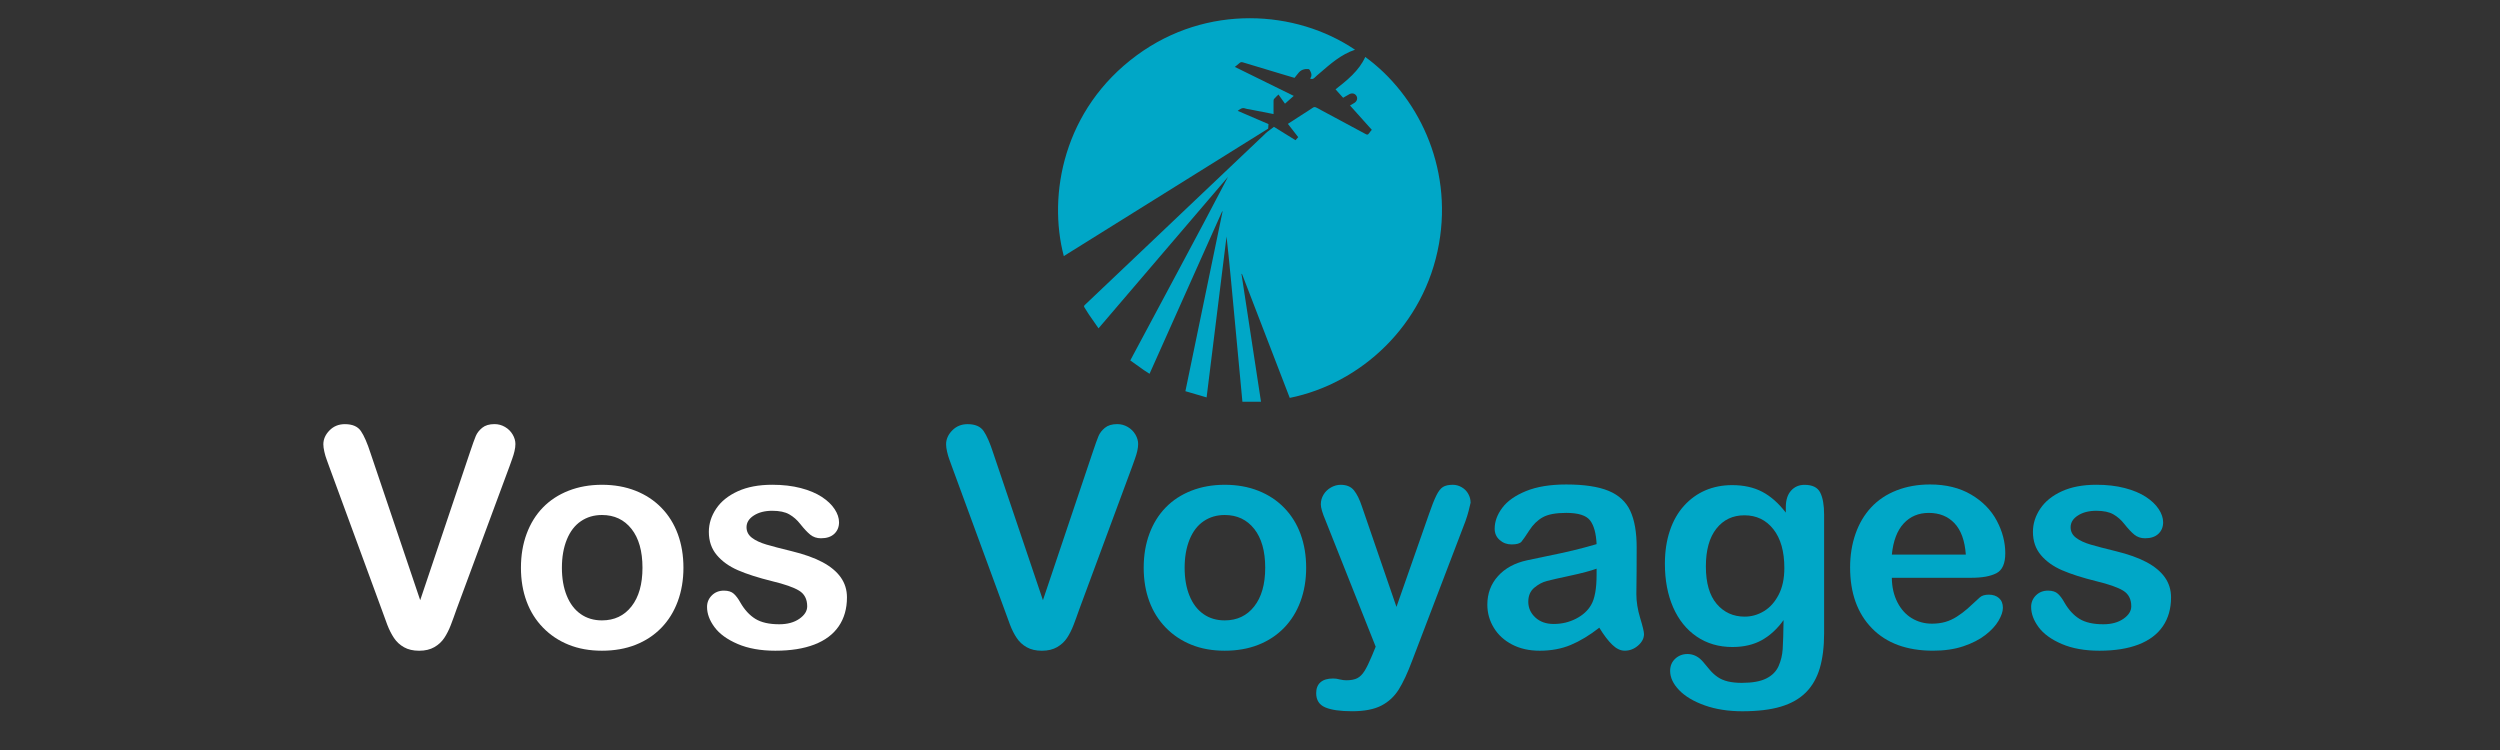
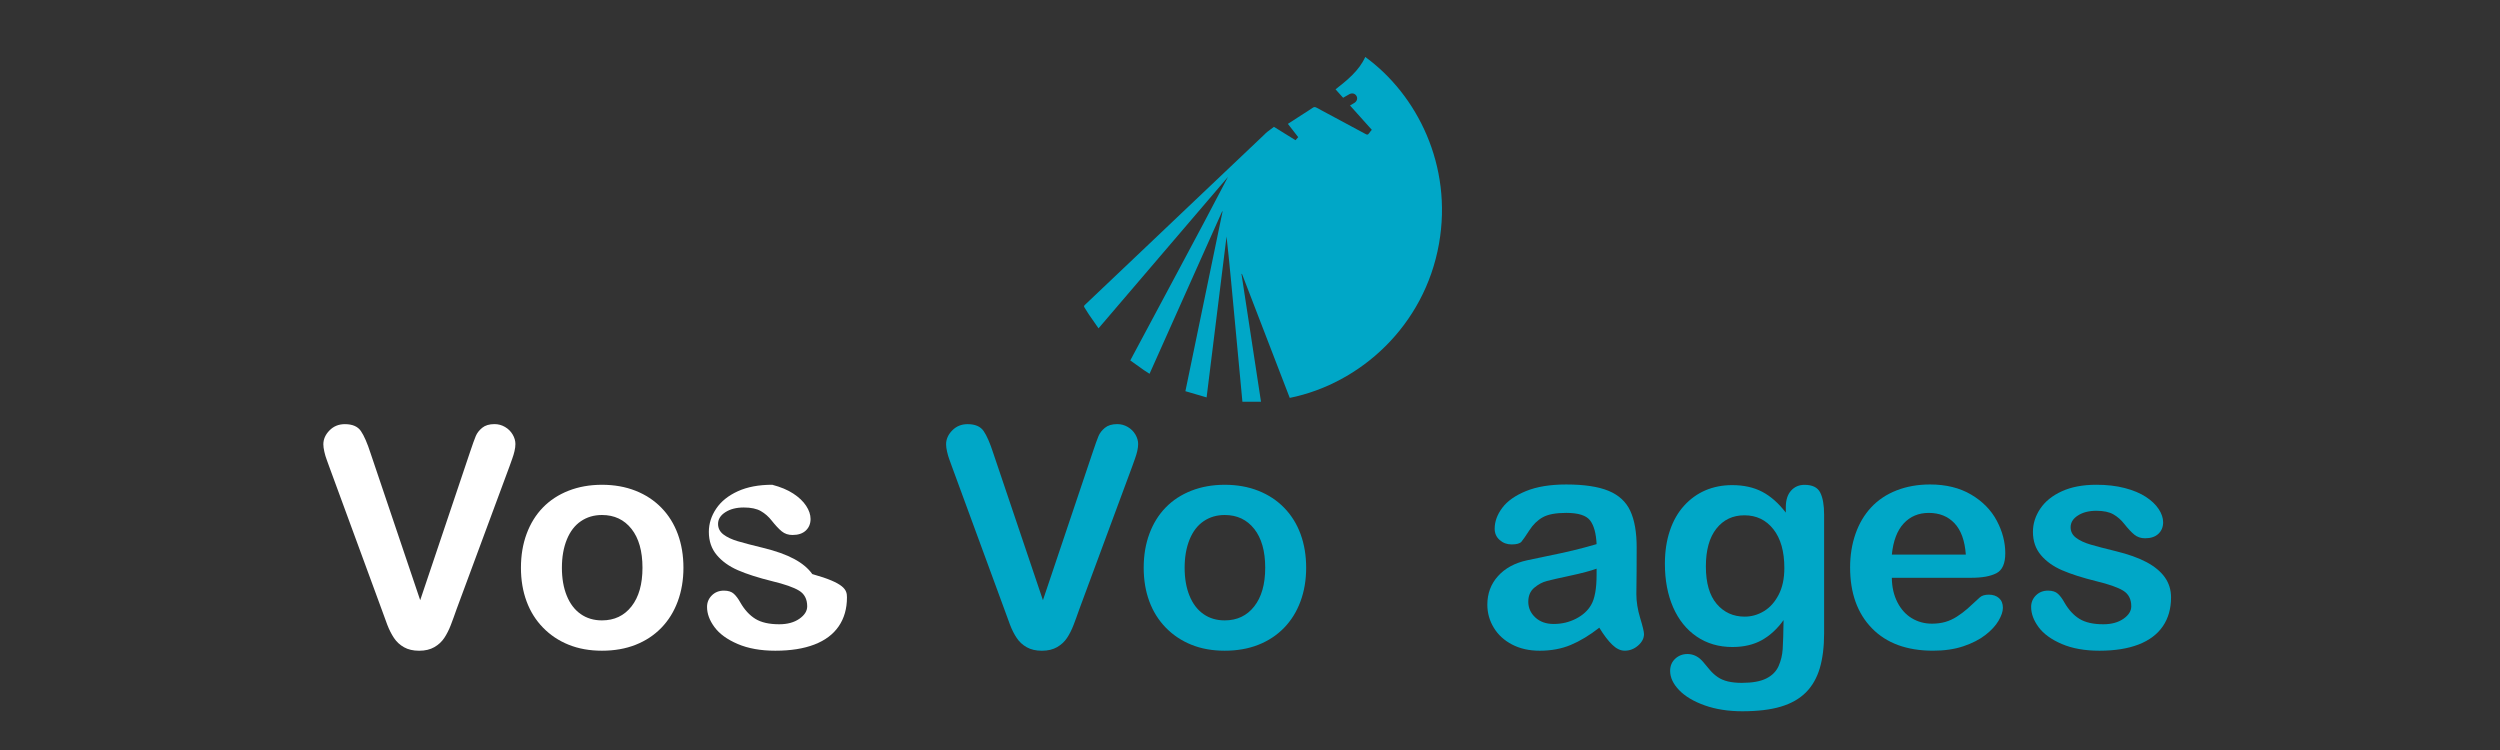
<svg xmlns="http://www.w3.org/2000/svg" version="1.1" id="Calque_1" x="0px" y="0px" width="200px" height="60px" viewBox="0 0 200 60" enable-background="new 0 0 200 60" xml:space="preserve">
  <rect x="0" y="0" width="200" height="60" fill="#333333" stroke="none" />
  <path fill-rule="evenodd" clip-rule="evenodd" fill="#00A7C7" d="M91.964,29.903c-0.165-0.105-0.312-0.193-0.451-0.292  c-0.362-0.254-0.72-0.512-1.091-0.777c1.315-2.458,2.622-4.901,3.929-7.346c1.305-2.439,2.61-4.879,3.888-7.337  c-3.445,4.03-6.892,8.061-10.357,12.115c-0.263-0.376-0.52-0.739-0.77-1.107c-0.125-0.183-0.23-0.377-0.353-0.562  c-0.058-0.086-0.043-0.136,0.032-0.206c1.354-1.281,2.705-2.565,4.056-3.848c1.612-1.531,3.224-3.062,4.836-4.593  c1.82-1.729,3.643-3.455,5.464-5.183c0.072-0.069,0.139-0.144,0.217-0.205c0.179-0.141,0.363-0.275,0.551-0.416  c0.579,0.358,1.149,0.713,1.726,1.07c0.072-0.082,0.137-0.155,0.216-0.244c-0.265-0.341-0.541-0.696-0.826-1.063  c0.435-0.281,0.855-0.553,1.277-0.825c0.236-0.153,0.478-0.3,0.708-0.461c0.105-0.072,0.183-0.076,0.298-0.015  c1.313,0.709,2.629,1.409,3.942,2.118c0.115,0.062,0.182,0.064,0.256-0.049c0.065-0.1,0.149-0.189,0.233-0.292  c-0.583-0.65-1.157-1.292-1.743-1.946c0.119-0.071,0.231-0.137,0.343-0.204c0.213-0.13,0.285-0.357,0.177-0.554  c-0.114-0.204-0.353-0.267-0.573-0.146c-0.166,0.09-0.326,0.186-0.5,0.286c-0.201-0.224-0.4-0.444-0.605-0.674  c0.938-0.739,1.866-1.475,2.378-2.59c4.144,3.013,7.003,8.683,5.899,14.937c-1.163,6.592-6.312,11.198-11.941,12.337  c-1.273-3.305-2.549-6.614-3.823-9.924c-0.013,0.003-0.025,0.006-0.038,0.009c0.52,3.397,1.038,6.796,1.561,10.224  c-0.502,0-0.988,0-1.487,0c-0.206-2.2-0.414-4.407-0.62-6.615c-0.204-2.2-0.407-4.401-0.649-6.605  c-0.531,4.279-1.061,8.557-1.596,12.872c-0.57-0.167-1.125-0.329-1.696-0.497c0.995-4.81,1.985-9.595,2.974-14.378  c-0.011-0.003-0.021-0.007-0.032-0.011C95.838,21.229,93.906,25.554,91.964,29.903z" />
-   <path fill-rule="evenodd" clip-rule="evenodd" fill="#00A7C7" d="M108.402,3.979c-1.133,0.379-1.98,1.146-2.844,1.888  c-0.131,0.112-0.265,0.22-0.384,0.342c-0.106,0.108-0.215,0.145-0.367,0.073c0.194-0.235,0.094-0.462-0.03-0.685  c-0.019-0.035-0.07-0.071-0.107-0.074c-0.32-0.021-0.603,0.06-0.807,0.329c-0.095,0.123-0.193,0.242-0.302,0.377  c-0.338-0.101-0.686-0.203-1.032-0.307c-1.032-0.31-2.064-0.617-3.094-0.932c-0.116-0.036-0.194-0.02-0.281,0.059  c-0.113,0.104-0.237,0.195-0.369,0.303c1.578,0.776,3.138,1.543,4.715,2.319c-0.245,0.216-0.471,0.417-0.703,0.623  c-0.176-0.25-0.346-0.488-0.519-0.733c-0.124,0.121-0.246,0.231-0.353,0.354c-0.034,0.039-0.039,0.112-0.041,0.168  c-0.002,0.343-0.001,0.685-0.001,1.041c-0.659-0.13-1.304-0.256-1.947-0.382c-0.104-0.02-0.213-0.023-0.308-0.062  c-0.251-0.101-0.413,0.047-0.613,0.186c0.842,0.362,1.66,0.715,2.464,1.061c-0.008,0.116-0.017,0.219-0.026,0.363  c-5.424,3.382-10.884,6.788-16.349,10.196c-1.291-4.904-0.034-11.754,5.846-16.069C96.546,0.308,103.673,0.782,108.402,3.979z" />
  <path fill="#FFFFFF" d="M29.646,36.261l3.97,11.755l3.982-11.839c0.208-0.621,0.363-1.054,0.466-1.297s0.275-0.463,0.514-0.658  c0.239-0.195,0.566-0.293,0.981-0.293c0.303,0,0.583,0.076,0.843,0.228s0.462,0.353,0.61,0.604s0.221,0.505,0.221,0.76  c0,0.176-0.024,0.364-0.072,0.568c-0.048,0.203-0.107,0.402-0.179,0.598s-0.144,0.396-0.215,0.604l-4.245,11.456  c-0.151,0.438-0.303,0.855-0.455,1.25s-0.327,0.741-0.526,1.04s-0.464,0.544-0.795,0.735s-0.735,0.287-1.214,0.287  c-0.478,0-0.883-0.094-1.213-0.281c-0.331-0.187-0.598-0.434-0.801-0.741c-0.204-0.307-0.381-0.655-0.532-1.046  s-0.303-0.806-0.455-1.244l-4.173-11.36c-0.072-0.207-0.146-0.41-0.221-0.609s-0.14-0.415-0.191-0.646  c-0.052-0.23-0.078-0.426-0.078-0.586c0-0.406,0.163-0.777,0.49-1.111c0.327-0.335,0.737-0.503,1.232-0.503  c0.605,0,1.034,0.186,1.285,0.557C29.126,34.855,29.383,35.447,29.646,36.261z" />
  <path fill="#FFFFFF" d="M54.675,45.421c0,0.973-0.152,1.869-0.455,2.69c-0.303,0.821-0.741,1.527-1.315,2.117  s-1.26,1.042-2.057,1.356c-0.797,0.315-1.694,0.473-2.691,0.473c-0.988,0-1.877-0.159-2.667-0.479  c-0.79-0.318-1.473-0.775-2.051-1.369c-0.578-0.594-1.017-1.295-1.315-2.104c-0.299-0.809-0.449-1.704-0.449-2.685  c0-0.988,0.151-1.894,0.455-2.715c0.303-0.82,0.737-1.522,1.303-2.104s1.251-1.03,2.057-1.345c0.805-0.315,1.694-0.473,2.667-0.473  c0.988,0,1.885,0.159,2.691,0.479c0.805,0.318,1.495,0.773,2.068,1.363c0.574,0.59,1.011,1.291,1.31,2.104  C54.525,43.543,54.675,44.44,54.675,45.421z M51.398,45.421c0-1.331-0.293-2.368-0.879-3.109s-1.374-1.112-2.362-1.112  c-0.638,0-1.2,0.166-1.686,0.497c-0.486,0.33-0.861,0.818-1.124,1.465c-0.263,0.646-0.395,1.398-0.395,2.26  c0,0.854,0.129,1.599,0.389,2.236c0.259,0.638,0.629,1.126,1.112,1.465s1.05,0.508,1.704,0.508c0.988,0,1.776-0.372,2.362-1.118  C51.105,47.767,51.398,46.736,51.398,45.421z" />
-   <path fill="#FFFFFF" d="M67.757,47.789c0,0.9-0.219,1.672-0.658,2.313s-1.086,1.128-1.943,1.459  c-0.857,0.331-1.899,0.496-3.127,0.496c-1.172,0-2.176-0.18-3.013-0.538c-0.837-0.358-1.455-0.807-1.854-1.346  c-0.399-0.538-0.598-1.077-0.598-1.62c0-0.358,0.127-0.665,0.383-0.921c0.255-0.255,0.578-0.382,0.969-0.382  c0.342,0,0.605,0.083,0.789,0.251c0.183,0.167,0.359,0.402,0.526,0.705c0.334,0.582,0.735,1.017,1.202,1.304  s1.102,0.431,1.907,0.431c0.654,0,1.19-0.146,1.608-0.437s0.628-0.624,0.628-0.999c0-0.573-0.217-0.992-0.652-1.255  c-0.435-0.264-1.15-0.515-2.146-0.754c-1.124-0.279-2.039-0.572-2.744-0.879c-0.706-0.307-1.27-0.712-1.692-1.214  s-0.634-1.12-0.634-1.854c0-0.653,0.195-1.271,0.586-1.854s0.967-1.046,1.728-1.393c0.761-0.348,1.68-0.521,2.756-0.521  c0.845,0,1.604,0.088,2.278,0.263c0.673,0.176,1.235,0.411,1.686,0.706c0.45,0.295,0.793,0.621,1.028,0.98  c0.235,0.358,0.353,0.71,0.353,1.052c0,0.375-0.125,0.682-0.376,0.921s-0.608,0.359-1.07,0.359c-0.335,0-0.62-0.096-0.855-0.287  c-0.235-0.191-0.504-0.479-0.807-0.861c-0.247-0.318-0.538-0.574-0.873-0.766s-0.789-0.286-1.363-0.286  c-0.59,0-1.08,0.125-1.471,0.376s-0.586,0.564-0.586,0.939c0,0.343,0.144,0.623,0.43,0.843c0.287,0.219,0.674,0.4,1.16,0.544  s1.156,0.319,2.009,0.526c1.013,0.247,1.84,0.542,2.481,0.885s1.128,0.747,1.459,1.214C67.592,46.658,67.757,47.19,67.757,47.789z" />
+   <path fill="#FFFFFF" d="M67.757,47.789c0,0.9-0.219,1.672-0.658,2.313s-1.086,1.128-1.943,1.459  c-0.857,0.331-1.899,0.496-3.127,0.496c-1.172,0-2.176-0.18-3.013-0.538c-0.837-0.358-1.455-0.807-1.854-1.346  c-0.399-0.538-0.598-1.077-0.598-1.62c0-0.358,0.127-0.665,0.383-0.921c0.255-0.255,0.578-0.382,0.969-0.382  c0.342,0,0.605,0.083,0.789,0.251c0.183,0.167,0.359,0.402,0.526,0.705c0.334,0.582,0.735,1.017,1.202,1.304  s1.102,0.431,1.907,0.431c0.654,0,1.19-0.146,1.608-0.437s0.628-0.624,0.628-0.999c0-0.573-0.217-0.992-0.652-1.255  c-0.435-0.264-1.15-0.515-2.146-0.754c-1.124-0.279-2.039-0.572-2.744-0.879c-0.706-0.307-1.27-0.712-1.692-1.214  s-0.634-1.12-0.634-1.854c0-0.653,0.195-1.271,0.586-1.854s0.967-1.046,1.728-1.393c0.761-0.348,1.68-0.521,2.756-0.521  c0.673,0.176,1.235,0.411,1.686,0.706c0.45,0.295,0.793,0.621,1.028,0.98  c0.235,0.358,0.353,0.71,0.353,1.052c0,0.375-0.125,0.682-0.376,0.921s-0.608,0.359-1.07,0.359c-0.335,0-0.62-0.096-0.855-0.287  c-0.235-0.191-0.504-0.479-0.807-0.861c-0.247-0.318-0.538-0.574-0.873-0.766s-0.789-0.286-1.363-0.286  c-0.59,0-1.08,0.125-1.471,0.376s-0.586,0.564-0.586,0.939c0,0.343,0.144,0.623,0.43,0.843c0.287,0.219,0.674,0.4,1.16,0.544  s1.156,0.319,2.009,0.526c1.013,0.247,1.84,0.542,2.481,0.885s1.128,0.747,1.459,1.214C67.592,46.658,67.757,47.19,67.757,47.789z" />
  <path fill="#00A7C7" d="M79.465,36.261l3.97,11.755l3.982-11.839c0.208-0.621,0.363-1.054,0.466-1.297s0.275-0.463,0.514-0.658  c0.239-0.195,0.566-0.293,0.981-0.293c0.303,0,0.583,0.076,0.843,0.228s0.462,0.353,0.61,0.604s0.221,0.505,0.221,0.76  c0,0.176-0.024,0.364-0.072,0.568c-0.048,0.203-0.107,0.402-0.179,0.598s-0.144,0.396-0.215,0.604l-4.245,11.456  c-0.151,0.438-0.303,0.855-0.455,1.25s-0.327,0.741-0.526,1.04s-0.464,0.544-0.795,0.735s-0.735,0.287-1.214,0.287  c-0.478,0-0.883-0.094-1.213-0.281c-0.331-0.187-0.598-0.434-0.801-0.741c-0.204-0.307-0.381-0.655-0.532-1.046  s-0.303-0.806-0.455-1.244l-4.173-11.36c-0.072-0.207-0.146-0.41-0.221-0.609s-0.14-0.415-0.191-0.646  c-0.052-0.23-0.078-0.426-0.078-0.586c0-0.406,0.163-0.777,0.49-1.111c0.327-0.335,0.737-0.503,1.232-0.503  c0.605,0,1.034,0.186,1.285,0.557C78.945,34.855,79.202,35.447,79.465,36.261z" />
  <path fill="#00A7C7" d="M104.493,45.421c0,0.973-0.151,1.869-0.454,2.69s-0.741,1.527-1.315,2.117s-1.26,1.042-2.057,1.356  c-0.798,0.315-1.694,0.473-2.69,0.473c-0.989,0-1.878-0.159-2.667-0.479c-0.789-0.318-1.473-0.775-2.051-1.369  s-1.017-1.295-1.315-2.104c-0.299-0.809-0.449-1.704-0.449-2.685c0-0.988,0.151-1.894,0.455-2.715  c0.303-0.82,0.737-1.522,1.304-2.104c0.565-0.582,1.251-1.03,2.057-1.345c0.805-0.315,1.694-0.473,2.667-0.473  c0.988,0,1.885,0.159,2.69,0.479c0.805,0.318,1.494,0.773,2.068,1.363s1.011,1.291,1.31,2.104  C104.344,43.543,104.493,44.44,104.493,45.421z M101.217,45.421c0-1.331-0.293-2.368-0.879-3.109s-1.373-1.112-2.361-1.112  c-0.639,0-1.2,0.166-1.687,0.497c-0.486,0.33-0.861,0.818-1.124,1.465c-0.263,0.646-0.395,1.398-0.395,2.26  c0,0.854,0.129,1.599,0.389,2.236c0.259,0.638,0.63,1.126,1.112,1.465c0.481,0.339,1.05,0.508,1.704,0.508  c0.988,0,1.775-0.372,2.361-1.118C100.924,47.767,101.217,46.736,101.217,45.421z" />
-   <path fill="#00A7C7" d="M109.755,52.464l0.3-0.729l-4.019-10.117c-0.247-0.582-0.37-1.005-0.37-1.268  c0-0.279,0.071-0.538,0.215-0.777s0.341-0.431,0.592-0.574s0.513-0.215,0.783-0.215c0.471,0,0.825,0.149,1.064,0.448  s0.45,0.728,0.634,1.285l2.763,8.036l2.618-7.474c0.208-0.605,0.395-1.08,0.563-1.423c0.167-0.343,0.345-0.574,0.532-0.693  c0.188-0.12,0.452-0.18,0.795-0.18c0.247,0,0.484,0.065,0.712,0.197c0.227,0.132,0.402,0.309,0.525,0.532  c0.124,0.223,0.186,0.458,0.186,0.705c-0.031,0.151-0.083,0.367-0.155,0.646c-0.071,0.278-0.159,0.562-0.263,0.849l-4.258,11.146  c-0.366,0.98-0.726,1.749-1.076,2.308c-0.351,0.558-0.814,0.986-1.393,1.285s-1.357,0.448-2.338,0.448  c-0.957,0-1.675-0.104-2.152-0.311c-0.479-0.207-0.718-0.586-0.718-1.136c0-0.375,0.113-0.664,0.341-0.867s0.563-0.305,1.011-0.305  c0.175,0,0.347,0.023,0.514,0.071c0.207,0.048,0.387,0.072,0.538,0.072c0.375,0,0.67-0.057,0.885-0.168  c0.216-0.111,0.409-0.305,0.58-0.58C109.335,53.403,109.532,52.998,109.755,52.464z" />
  <path fill="#00A7C7" d="M127.944,50.216c-0.789,0.614-1.553,1.075-2.29,1.382s-1.564,0.46-2.481,0.46  c-0.837,0-1.572-0.165-2.206-0.496s-1.122-0.779-1.465-1.346c-0.343-0.565-0.515-1.18-0.515-1.841c0-0.894,0.283-1.654,0.85-2.284  c0.565-0.63,1.343-1.053,2.331-1.268c0.208-0.048,0.722-0.155,1.543-0.323c0.821-0.167,1.524-0.32,2.11-0.46s1.222-0.31,1.907-0.509  c-0.04-0.86-0.213-1.492-0.52-1.896c-0.308-0.402-0.943-0.604-1.907-0.604c-0.83,0-1.453,0.115-1.872,0.347  c-0.418,0.231-0.777,0.578-1.076,1.04c-0.299,0.463-0.51,0.768-0.634,0.915c-0.123,0.147-0.389,0.222-0.795,0.222  c-0.367,0-0.684-0.118-0.951-0.354c-0.267-0.234-0.4-0.535-0.4-0.902c0-0.574,0.203-1.132,0.61-1.674  c0.406-0.542,1.04-0.989,1.901-1.34c0.86-0.351,1.933-0.526,3.217-0.526c1.435,0,2.563,0.17,3.384,0.509s1.401,0.875,1.74,1.608  s0.508,1.706,0.508,2.918c0,0.765-0.002,1.415-0.006,1.949s-0.01,1.128-0.018,1.781c0,0.614,0.102,1.254,0.305,1.92  c0.203,0.665,0.305,1.094,0.305,1.285c0,0.335-0.157,0.64-0.472,0.915c-0.315,0.274-0.672,0.412-1.07,0.412  c-0.335,0-0.666-0.157-0.993-0.473C128.657,51.271,128.311,50.814,127.944,50.216z M127.729,45.492  c-0.478,0.176-1.174,0.361-2.086,0.557c-0.913,0.195-1.545,0.339-1.896,0.431c-0.352,0.092-0.686,0.271-1.005,0.538  c-0.318,0.267-0.479,0.64-0.479,1.118c0,0.494,0.188,0.914,0.563,1.262c0.374,0.347,0.865,0.52,1.471,0.52  c0.646,0,1.241-0.142,1.788-0.424c0.546-0.283,0.946-0.648,1.201-1.095c0.295-0.494,0.442-1.308,0.442-2.439V45.492z" />
  <path fill="#00A7C7" d="M145.929,41.176v9.482c0,1.085-0.116,2.018-0.347,2.799c-0.231,0.781-0.603,1.427-1.112,1.938  c-0.511,0.51-1.178,0.889-2.003,1.136s-1.852,0.37-3.079,0.37c-1.124,0-2.129-0.157-3.014-0.472  c-0.885-0.315-1.566-0.722-2.045-1.22c-0.479-0.499-0.718-1.011-0.718-1.537c0-0.398,0.136-0.724,0.407-0.975  c0.271-0.251,0.598-0.376,0.98-0.376c0.478,0,0.896,0.211,1.255,0.634c0.176,0.215,0.357,0.432,0.545,0.651  c0.187,0.219,0.395,0.406,0.621,0.562c0.228,0.156,0.501,0.271,0.819,0.348c0.319,0.075,0.686,0.113,1.101,0.113  c0.845,0,1.5-0.118,1.967-0.353c0.467-0.235,0.793-0.564,0.98-0.987c0.188-0.422,0.297-0.875,0.329-1.356  c0.031-0.482,0.056-1.258,0.071-2.326c-0.502,0.701-1.082,1.235-1.739,1.603c-0.658,0.366-1.441,0.55-2.35,0.55  c-1.093,0-2.048-0.279-2.864-0.837c-0.817-0.558-1.445-1.34-1.884-2.344c-0.438-1.005-0.657-2.165-0.657-3.48  c0-0.98,0.133-1.865,0.4-2.654c0.267-0.789,0.647-1.455,1.142-1.997s1.064-0.951,1.71-1.226c0.646-0.275,1.355-0.413,2.129-0.413  c0.925,0,1.726,0.178,2.403,0.532c0.678,0.355,1.308,0.911,1.89,1.668v-0.442c0-0.565,0.14-1.004,0.419-1.315  c0.278-0.311,0.638-0.466,1.076-0.466c0.63,0,1.048,0.205,1.255,0.615C145.825,39.811,145.929,40.402,145.929,41.176z   M136.47,45.313c0,1.323,0.289,2.324,0.867,3.001c0.577,0.678,1.325,1.017,2.242,1.017c0.542,0,1.054-0.146,1.536-0.437  s0.875-0.729,1.178-1.315s0.455-1.297,0.455-2.135c0-1.331-0.293-2.367-0.879-3.108c-0.586-0.742-1.357-1.112-2.314-1.112  c-0.933,0-1.68,0.354-2.242,1.064C136.751,42.997,136.47,44.006,136.47,45.313z" />
  <path fill="#00A7C7" d="M157.732,46.222h-6.386c0.008,0.742,0.157,1.396,0.448,1.962c0.291,0.565,0.677,0.992,1.16,1.279  c0.481,0.287,1.014,0.431,1.596,0.431c0.391,0,0.748-0.046,1.07-0.138c0.323-0.092,0.636-0.235,0.938-0.431  c0.304-0.195,0.582-0.404,0.838-0.628c0.255-0.223,0.586-0.526,0.992-0.908c0.167-0.144,0.406-0.216,0.718-0.216  c0.335,0,0.605,0.092,0.813,0.275c0.208,0.184,0.312,0.442,0.312,0.777c0,0.295-0.116,0.64-0.347,1.034  c-0.231,0.395-0.58,0.773-1.047,1.136c-0.466,0.363-1.052,0.664-1.758,0.903c-0.705,0.239-1.517,0.358-2.434,0.358  c-2.097,0-3.727-0.598-4.891-1.794c-1.164-1.195-1.746-2.817-1.746-4.867c0-0.964,0.144-1.859,0.431-2.685  c0.287-0.824,0.705-1.532,1.256-2.122c0.55-0.59,1.228-1.042,2.032-1.357c0.806-0.314,1.698-0.473,2.679-0.473  c1.275,0,2.37,0.27,3.283,0.808c0.912,0.538,1.596,1.233,2.051,2.087c0.454,0.853,0.682,1.722,0.682,2.606  c0,0.821-0.235,1.354-0.706,1.597S158.585,46.222,157.732,46.222z M151.347,44.368h5.919c-0.08-1.115-0.381-1.95-0.903-2.505  c-0.521-0.554-1.209-0.831-2.063-0.831c-0.813,0-1.48,0.281-2.003,0.843C151.774,42.438,151.458,43.269,151.347,44.368z" />
  <path fill="#00A7C7" d="M173.684,47.789c0,0.9-0.219,1.672-0.657,2.313s-1.087,1.128-1.943,1.459  c-0.857,0.331-1.899,0.496-3.127,0.496c-1.172,0-2.177-0.18-3.014-0.538s-1.455-0.807-1.854-1.346  c-0.398-0.538-0.598-1.077-0.598-1.62c0-0.358,0.127-0.665,0.382-0.921c0.256-0.255,0.578-0.382,0.969-0.382  c0.343,0,0.606,0.083,0.79,0.251c0.183,0.167,0.358,0.402,0.525,0.705c0.335,0.582,0.735,1.017,1.202,1.304s1.102,0.431,1.907,0.431  c0.653,0,1.189-0.146,1.608-0.437s0.628-0.624,0.628-0.999c0-0.573-0.218-0.992-0.651-1.255c-0.435-0.264-1.15-0.515-2.146-0.754  c-1.125-0.279-2.039-0.572-2.745-0.879c-0.705-0.307-1.27-0.712-1.691-1.214c-0.423-0.502-0.634-1.12-0.634-1.854  c0-0.653,0.194-1.271,0.586-1.854c0.39-0.582,0.966-1.046,1.728-1.393c0.762-0.348,1.68-0.521,2.757-0.521  c0.845,0,1.604,0.088,2.277,0.263c0.674,0.176,1.236,0.411,1.687,0.706s0.793,0.621,1.028,0.98c0.235,0.358,0.353,0.71,0.353,1.052  c0,0.375-0.125,0.682-0.377,0.921c-0.251,0.239-0.607,0.359-1.069,0.359c-0.335,0-0.62-0.096-0.855-0.287s-0.504-0.479-0.808-0.861  c-0.247-0.318-0.538-0.574-0.872-0.766c-0.335-0.191-0.79-0.286-1.363-0.286c-0.591,0-1.081,0.125-1.472,0.376  s-0.586,0.564-0.586,0.939c0,0.343,0.144,0.623,0.431,0.843c0.287,0.219,0.674,0.4,1.16,0.544s1.156,0.319,2.009,0.526  c1.013,0.247,1.84,0.542,2.481,0.885s1.128,0.747,1.459,1.214C173.519,46.658,173.684,47.19,173.684,47.789z" />
</svg>